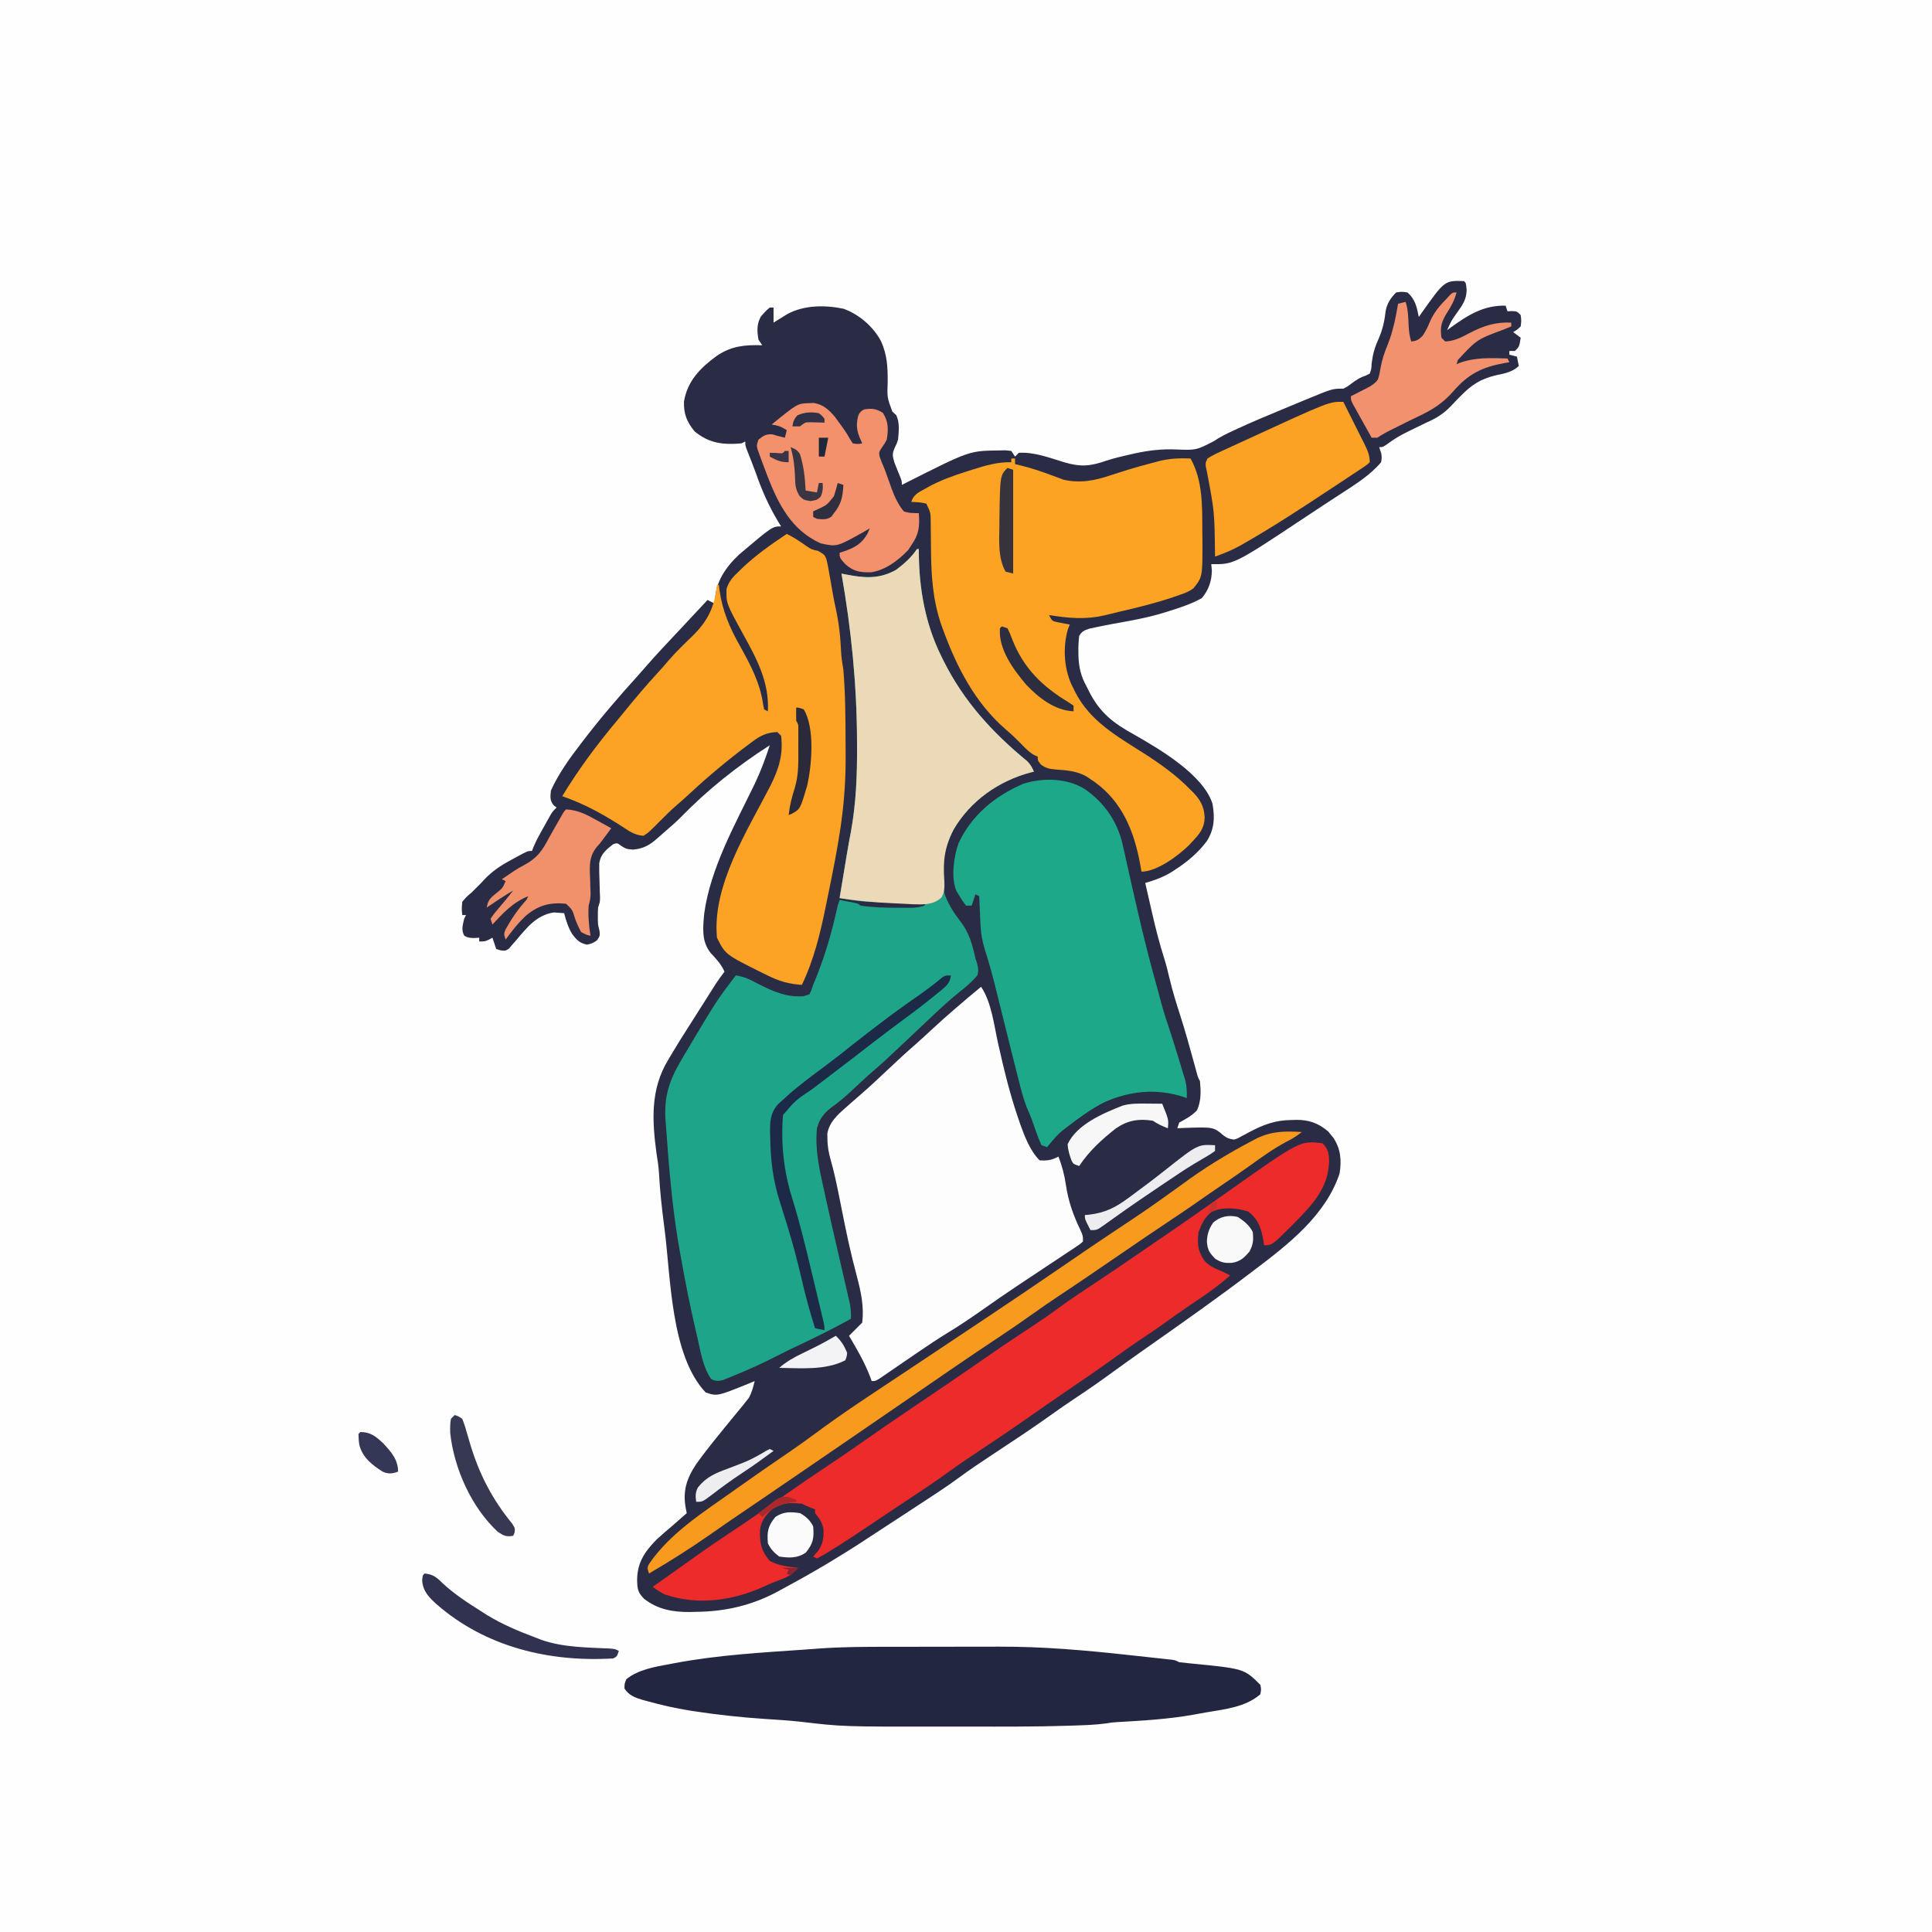
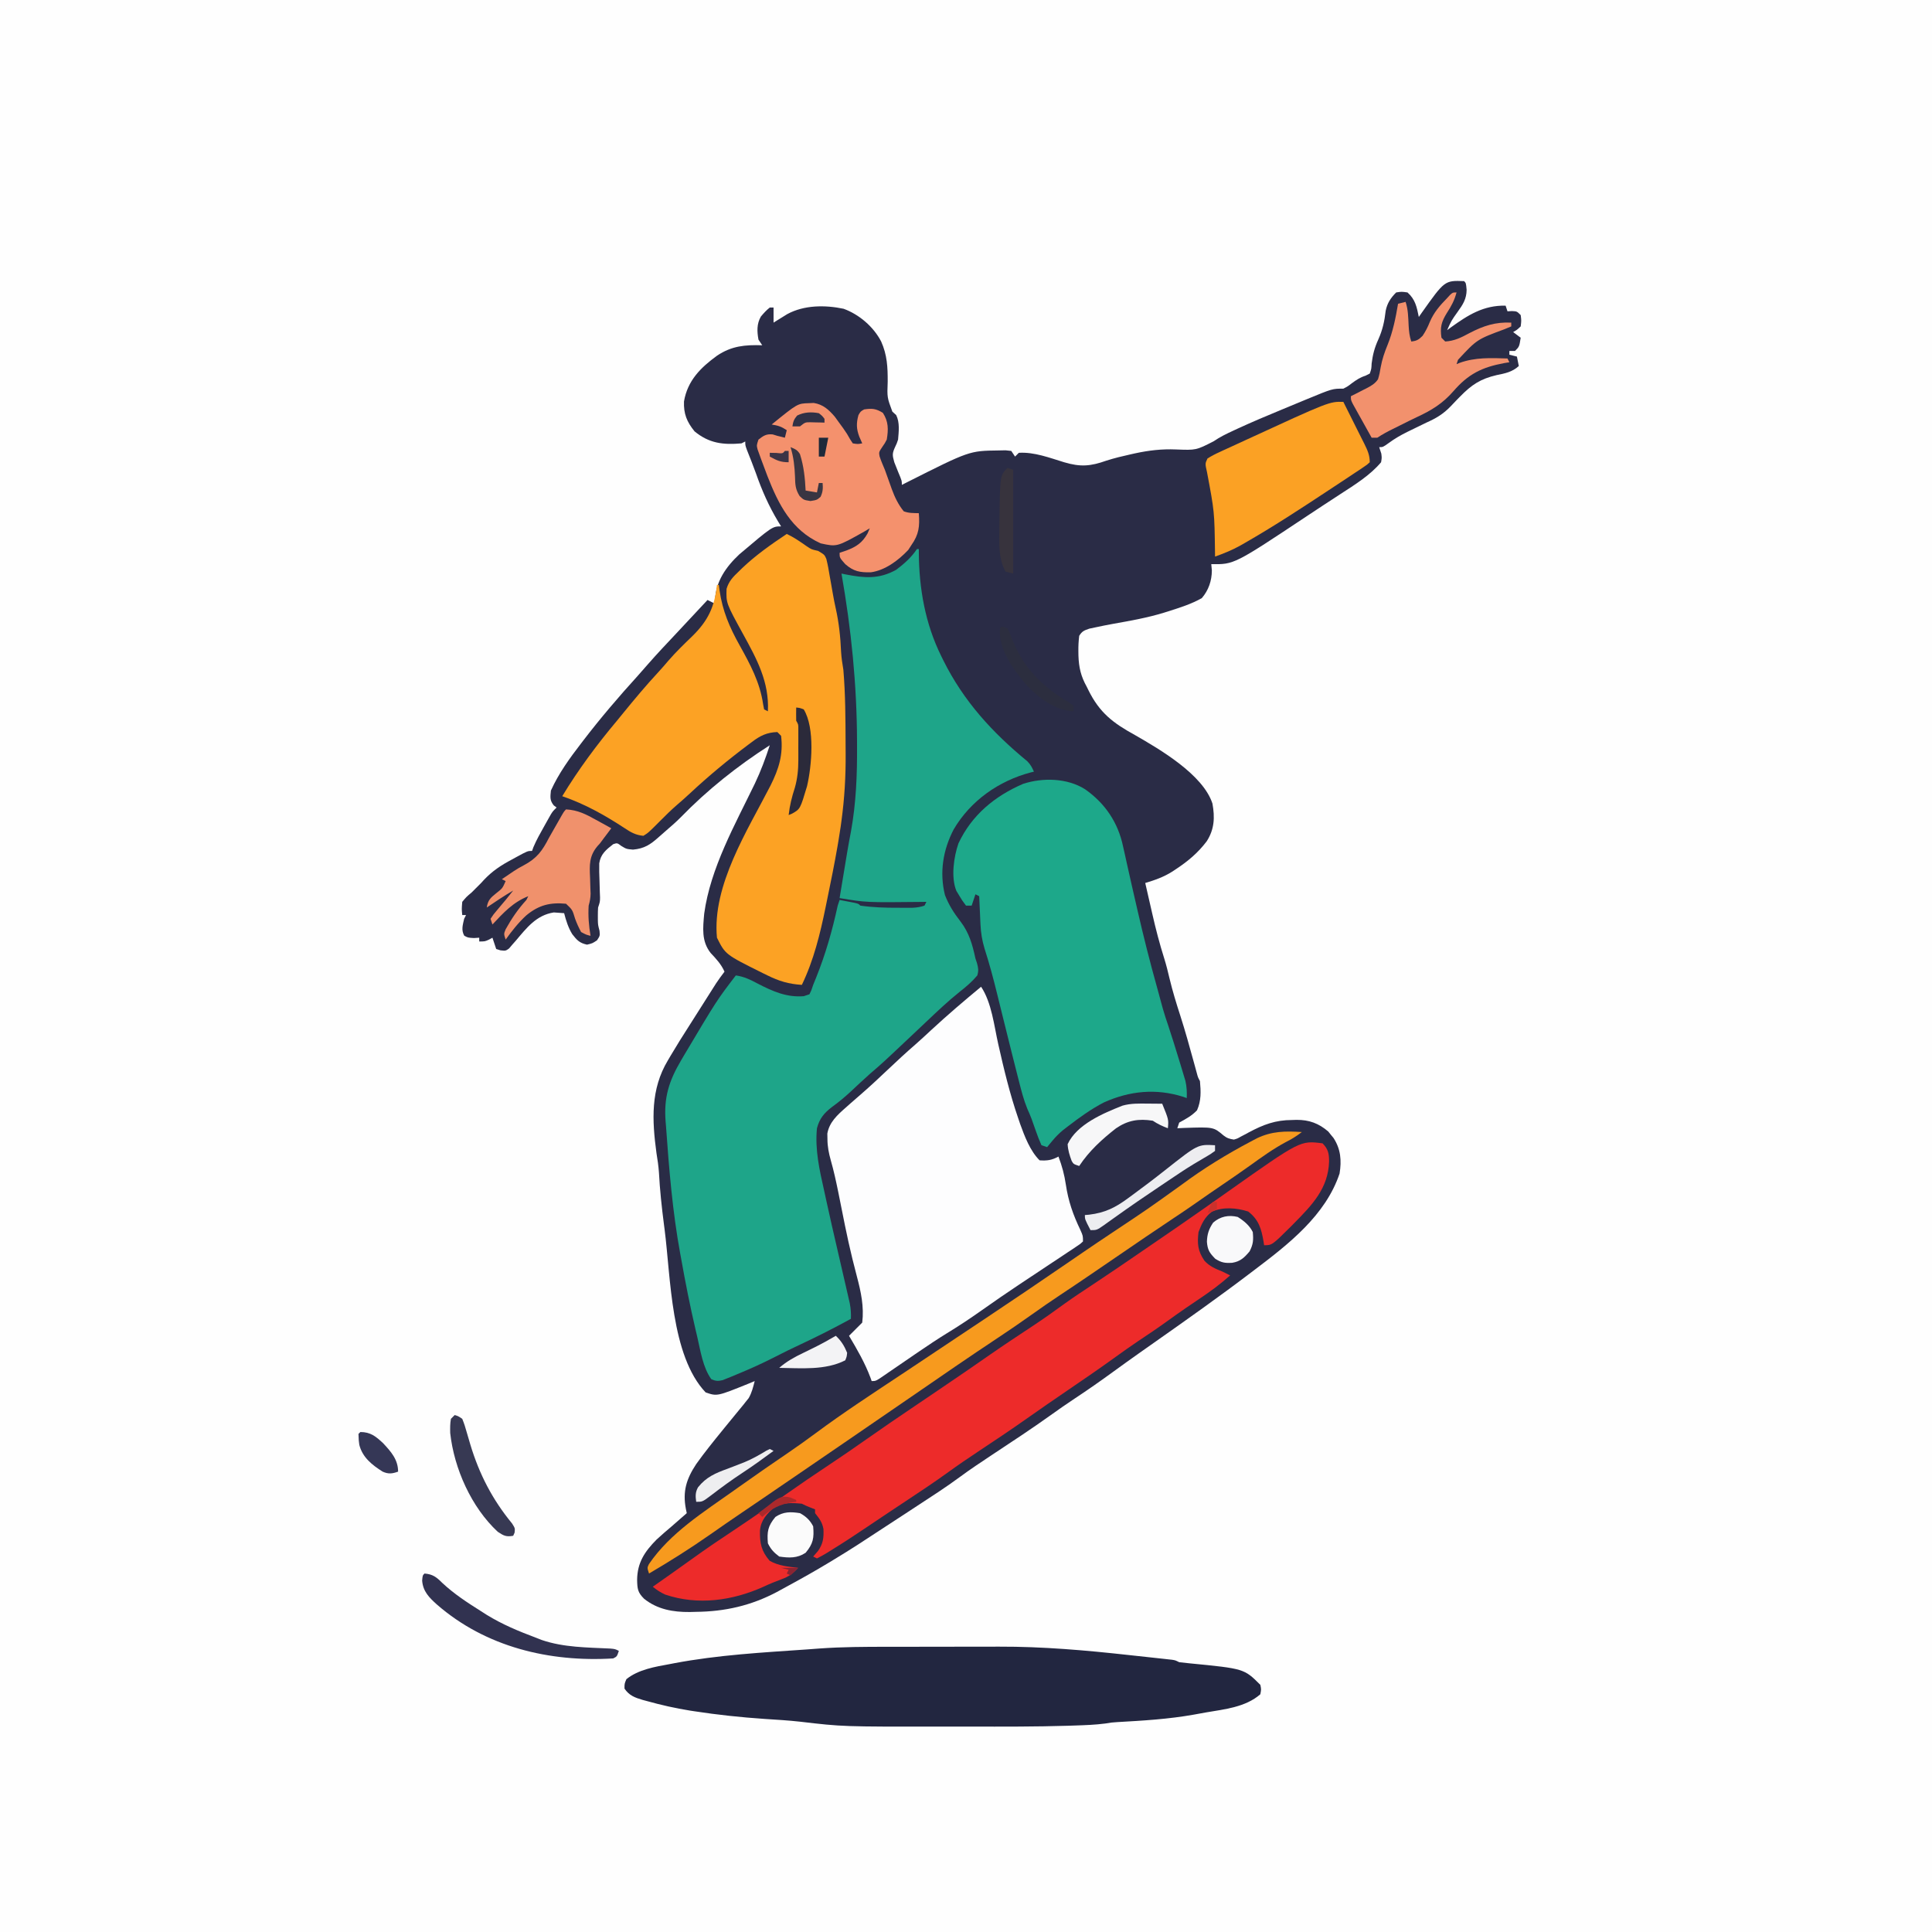
<svg xmlns="http://www.w3.org/2000/svg" version="1.1" width="1024" height="1024">
  <rect width="100%" height="100%" fill="#808080" stroke="none" />
  <path d="M0 0 C337.92 0 675.84 0 1024 0 C1024 337.92 1024 675.84 1024 1024 C686.08 1024 348.16 1024 0 1024 C0 686.08 0 348.16 0 0 Z " fill="#FEFEFE" transform="translate(0,0)" />
  <path d="M0 0 C1 1 1 1 1.34 4.605 C1.278 9.501 -0.633 12.436 -3.438 16.312 C-6.702 20.893 -6.702 20.893 -9 26 C-8.091 25.329 -8.091 25.329 -7.164 24.645 C2.168 17.911 10.296 12.775 22 13 C22.33 13.99 22.66 14.98 23 16 C23.784 15.959 24.567 15.917 25.375 15.875 C28 16 28 16 30 18 C30.375 20.937 30.375 20.937 30 24 C28 25.875 28 25.875 26 27 C27.32 27.99 28.64 28.98 30 30 C29.25 34.75 29.25 34.75 27 37 C26.01 37 25.02 37 24 37 C24 37.66 24 38.32 24 39 C25.32 39.33 26.64 39.66 28 40 C28.33 41.65 28.66 43.3 29 45 C25.498 48.204 21.758 48.888 17.25 49.812 C8.705 51.804 4.05 54.883 -2.082 61.137 C-2.644 61.708 -3.207 62.279 -3.786 62.867 C-4.899 64.008 -5.999 65.162 -7.083 66.33 C-10.987 70.416 -14.862 72.722 -20 75 C-21.348 75.65 -22.693 76.305 -24.035 76.965 C-26.051 77.952 -28.066 78.939 -30.088 79.912 C-33.57 81.628 -36.739 83.453 -39.871 85.754 C-43 88 -43 88 -45 88 C-44.629 89.134 -44.257 90.269 -43.875 91.438 C-43.599 93.665 -43.599 93.665 -44 96 C-49.801 102.903 -57.872 107.889 -65.375 112.75 C-66.424 113.438 -67.474 114.127 -68.555 114.836 C-70.692 116.236 -72.831 117.632 -74.973 119.025 C-77.691 120.798 -80.395 122.591 -83.094 124.395 C-121.905 150.195 -121.905 150.195 -134 150 C-133.897 151.114 -133.794 152.227 -133.688 153.375 C-133.726 158.832 -135.437 163.852 -139 168 C-144.511 171.146 -150.72 173.093 -156.75 175 C-157.557 175.256 -158.364 175.511 -159.196 175.775 C-167.878 178.421 -176.717 179.997 -185.643 181.575 C-188.985 182.178 -192.304 182.847 -195.625 183.562 C-196.607 183.77 -197.59 183.978 -198.602 184.191 C-201.358 185.121 -202.457 185.521 -204 188 C-204.33 190.787 -204.477 193.279 -204.438 196.062 C-204.427 196.833 -204.417 197.604 -204.406 198.398 C-204.205 204.724 -203.114 209.444 -200 215 C-199.709 215.591 -199.419 216.183 -199.119 216.792 C-193.197 228.783 -186.032 234.238 -174.5 240.563 C-161.284 248.157 -138.431 261.455 -133.379 276.898 C-132.052 284.259 -132.319 290.506 -136.41 296.887 C-141.073 303.085 -146.499 307.572 -152.938 311.812 C-153.498 312.186 -154.059 312.559 -154.636 312.943 C-159.175 315.811 -163.866 317.481 -169 319 C-168.083 323.036 -167.159 327.07 -166.229 331.103 C-165.915 332.469 -165.603 333.835 -165.292 335.202 C-163.452 343.301 -161.389 351.265 -158.875 359.188 C-157.8 362.644 -156.946 366.1 -156.125 369.625 C-154.523 376.276 -152.544 382.757 -150.433 389.262 C-147.814 397.41 -145.535 405.647 -143.272 413.9 C-142.99 414.924 -142.708 415.949 -142.418 417.004 C-142.168 417.92 -141.918 418.836 -141.661 419.78 C-141.066 422.012 -141.066 422.012 -140 424 C-139.497 429.506 -139.287 434.402 -141.562 439.5 C-144.484 442.496 -147.338 443.996 -151 446 C-151.33 446.99 -151.66 447.98 -152 449 C-150.793 448.942 -149.587 448.884 -148.344 448.824 C-132.821 448.304 -132.821 448.304 -127.508 452.809 C-125.648 454.278 -124.34 454.642 -122 455 C-120.121 454.455 -120.121 454.455 -118.32 453.418 C-117.638 453.063 -116.956 452.708 -116.254 452.342 C-115.551 451.961 -114.849 451.58 -114.125 451.188 C-106.332 447.045 -100.03 444.64 -91.125 444.625 C-90.361 444.601 -89.596 444.576 -88.809 444.551 C-82.142 444.517 -77.045 446.372 -71.977 450.746 C-71.531 451.304 -71.085 451.862 -70.625 452.438 C-70.164 452.993 -69.702 453.549 -69.227 454.121 C-65.344 460.068 -64.889 466.104 -66 473 C-73.421 495.178 -93.016 510.404 -111 524 C-111.621 524.473 -112.242 524.945 -112.882 525.432 C-129.659 538.192 -146.864 550.359 -164.104 562.479 C-166.216 563.965 -168.327 565.451 -170.438 566.938 C-171.135 567.429 -171.832 567.92 -172.551 568.426 C-177.004 571.569 -181.426 574.753 -185.834 577.959 C-192.608 582.885 -199.43 587.687 -206.427 592.289 C-210.814 595.182 -215.103 598.19 -219.375 601.25 C-229.459 608.456 -239.823 615.251 -250.162 622.083 C-255.997 625.946 -261.809 629.804 -267.438 633.965 C-274.793 639.387 -282.477 644.316 -290.125 649.312 C-291.617 650.291 -293.11 651.269 -294.602 652.248 C-323.822 671.402 -323.822 671.402 -333.938 677.562 C-334.669 678.008 -335.4 678.454 -336.153 678.913 C-343.665 683.456 -351.301 687.764 -359.025 691.934 C-360.767 692.874 -362.501 693.827 -364.234 694.781 C-377.881 702.01 -391.807 705.176 -407.188 705.312 C-408.261 705.342 -409.334 705.371 -410.439 705.4 C-419.252 705.47 -427.583 704.027 -434.625 698.375 C-438.041 694.959 -438.199 693.11 -438.312 688.375 C-438.214 679.198 -434.314 673.387 -428 667 C-425.398 664.587 -422.709 662.291 -420 660 C-418.498 658.69 -416.998 657.378 -415.5 656.062 C-414.333 655.042 -413.167 654.021 -412 653 C-412.156 652.259 -412.312 651.518 -412.473 650.754 C-414.253 641.458 -412.211 634.895 -407 627 C-402.579 620.811 -397.802 614.895 -393 609 C-392.53 608.422 -392.061 607.845 -391.577 607.25 C-389.691 604.935 -387.797 602.628 -385.902 600.32 C-385.275 599.555 -384.647 598.789 -384 598 C-383.403 597.276 -382.806 596.551 -382.191 595.805 C-381.654 595.127 -381.116 594.449 -380.562 593.75 C-380.11 593.188 -379.658 592.626 -379.191 592.047 C-377.525 589.184 -376.821 586.193 -376 583 C-377.558 583.65 -377.558 583.65 -379.148 584.312 C-395.935 591.104 -395.935 591.104 -402 589 C-420.501 569.507 -420.461 528.035 -423.75 502.625 C-423.857 501.806 -423.964 500.987 -424.074 500.143 C-425.276 490.865 -426.265 481.644 -426.757 472.298 C-427.01 468.863 -427.502 465.523 -428.062 462.125 C-430.406 444.715 -431.247 428.387 -422 413 C-421.544 412.223 -421.088 411.446 -420.618 410.646 C-417.459 405.301 -414.167 400.051 -410.813 394.828 C-408.913 391.864 -407.031 388.888 -405.152 385.91 C-402.739 382.092 -400.325 378.274 -397.898 374.465 C-397.41 373.698 -396.922 372.931 -396.419 372.14 C-395.02 370.03 -393.54 368.009 -392 366 C-393.782 361.998 -396.373 359.264 -399.344 356.098 C-404.288 349.836 -403.422 342.789 -402.758 335.25 C-399.469 311.087 -386.397 288.021 -375.911 266.308 C-372.764 259.701 -370.259 252.959 -368 246 C-385.023 256.881 -401.16 269.726 -415.242 284.234 C-417.732 286.736 -420.375 289.036 -423.055 291.332 C-424.345 292.438 -425.621 293.561 -426.883 294.699 C-431.286 298.635 -434.464 300.774 -440.5 301.312 C-444 301 -444 301 -446.688 299.375 C-448.855 297.73 -448.855 297.73 -451 298.438 C-454.797 301.404 -457.658 303.712 -458.389 308.597 C-458.456 311.641 -458.387 314.646 -458.25 317.688 C-458.189 319.754 -458.131 321.82 -458.078 323.887 C-458.023 325.251 -458.023 325.251 -457.966 326.643 C-458 329 -458 329 -459 332 C-459.093 333.435 -459.13 334.874 -459.125 336.312 C-459.121 337.504 -459.121 337.504 -459.117 338.719 C-459.055 341.194 -459.055 341.194 -458.25 344.312 C-458 347 -458 347 -459.562 349.375 C-462 351 -462 351 -464.875 351.688 C-468.859 350.811 -470.214 349.31 -472.676 346.156 C-474.824 342.658 -475.978 338.955 -477 335 C-478.155 334.918 -479.31 334.835 -480.5 334.75 C-481.15 334.704 -481.799 334.657 -482.469 334.609 C-491.744 336.041 -496.881 342.813 -502.619 349.596 C-503.244 350.303 -503.868 351.01 -504.512 351.738 C-505.063 352.388 -505.614 353.038 -506.182 353.708 C-508 355 -508 355 -510.718 354.704 C-511.471 354.472 -512.224 354.239 -513 354 C-513.66 352.02 -514.32 350.04 -515 348 C-515.598 348.33 -516.196 348.66 -516.812 349 C-519 350 -519 350 -522 350 C-522 349.34 -522 348.68 -522 348 C-523.392 348.093 -523.392 348.093 -524.812 348.188 C-528 348 -528 348 -529.938 346.938 C-531.632 343.847 -530.728 341.337 -530 338 C-529.67 337.34 -529.34 336.68 -529 336 C-529.66 336 -530.32 336 -531 336 C-531.312 332.812 -531.312 332.812 -531 329 C-528.812 326.375 -528.812 326.375 -526 324 C-525.216 323.216 -524.433 322.433 -523.625 321.625 C-522.759 320.759 -521.893 319.892 -521 319 C-520.518 318.473 -520.036 317.946 -519.54 317.404 C-515.091 312.664 -510.409 309.589 -504.688 306.562 C-503.472 305.894 -503.472 305.894 -502.232 305.213 C-496.305 302 -496.305 302 -494 302 C-493.763 301.344 -493.526 300.688 -493.281 300.012 C-491.623 296.114 -489.586 292.494 -487.5 288.812 C-487.097 288.089 -486.693 287.365 -486.277 286.619 C-485.887 285.926 -485.496 285.233 -485.094 284.52 C-484.74 283.892 -484.386 283.264 -484.021 282.616 C-483 281 -483 281 -481 279 C-481.495 278.629 -481.99 278.257 -482.5 277.875 C-484.683 275.147 -484.326 273.445 -484 270 C-479.945 260.995 -474.007 252.79 -468 245 C-467.594 244.469 -467.188 243.939 -466.77 243.392 C-457.694 231.55 -448.02 220.252 -437.992 209.207 C-436.238 207.264 -434.52 205.296 -432.812 203.312 C-427.674 197.417 -422.273 191.757 -416.924 186.054 C-413.652 182.562 -410.389 179.062 -407.125 175.562 C-405.94 174.293 -404.755 173.023 -403.57 171.754 C-402.722 170.845 -401.874 169.936 -401 169 C-399.68 169.66 -398.36 170.32 -397 171 C-397.009 170.406 -397.018 169.811 -397.027 169.199 C-396.671 159.238 -391.291 151.521 -384.156 144.824 C-366.634 130 -366.634 130 -362 130 C-362.508 129.175 -363.016 128.35 -363.539 127.5 C-368.493 119.261 -372.136 111.014 -375.303 101.952 C-376.802 97.753 -378.481 93.623 -380.117 89.477 C-381 87 -381 87 -381 85 C-381.99 85.495 -381.99 85.495 -383 86 C-392.794 86.857 -400.21 85.957 -407.875 79.625 C-411.994 74.537 -413.705 70.313 -413.469 63.781 C-411.603 52.71 -404.595 45.775 -395.891 39.473 C-388.192 34.325 -381.076 33.705 -372 34 C-372.66 33.01 -373.32 32.02 -374 31 C-374.782 26.698 -374.949 22.647 -372.727 18.789 C-371.236 17.008 -369.829 15.431 -368 14 C-367.34 14 -366.68 14 -366 14 C-366 16.667 -366 19.333 -366 22 C-365.348 21.59 -364.695 21.18 -364.023 20.758 C-363.149 20.219 -362.275 19.68 -361.375 19.125 C-360.516 18.591 -359.658 18.058 -358.773 17.508 C-349.822 12.641 -338.744 12.589 -328.883 14.652 C-320.628 17.648 -313.022 24.176 -308.972 31.982 C-305.778 39.143 -305.474 45.546 -305.5 53.312 C-305.826 61.625 -305.826 61.625 -303.031 69.168 C-302.026 70.075 -302.026 70.075 -301 71 C-299.04 74.92 -299.639 79.718 -300 84 C-300.707 86.105 -300.707 86.105 -301.562 87.875 C-303.214 91.466 -303.01 92.307 -302 96 C-301.349 97.743 -300.661 99.473 -299.938 101.188 C-298 105.786 -298 105.786 -298 108 C-296.996 107.492 -295.992 106.984 -294.957 106.461 C-262.199 89.947 -262.199 89.947 -246.75 89.75 C-244.917 89.711 -244.917 89.711 -243.047 89.672 C-242.041 89.78 -241.036 89.888 -240 90 C-239.34 90.99 -238.68 91.98 -238 93 C-237.34 92.34 -236.68 91.68 -236 91 C-227.85 90.495 -219.671 93.661 -212 96 C-203.296 98.582 -198.046 98.149 -189.59 95.152 C-185.351 93.792 -181.094 92.772 -176.75 91.812 C-176.006 91.646 -175.262 91.479 -174.495 91.308 C-167.117 89.711 -160.23 88.901 -152.695 89.219 C-142.032 89.639 -142.032 89.639 -132.742 84.893 C-129.448 82.619 -125.982 80.939 -122.359 79.27 C-121.247 78.752 -121.247 78.752 -120.112 78.224 C-112.414 74.675 -104.611 71.386 -96.776 68.153 C-94.406 67.174 -92.038 66.19 -89.67 65.205 C-88.133 64.567 -86.596 63.93 -85.059 63.293 C-84.366 63.005 -83.673 62.718 -82.959 62.422 C-69.76 56.98 -69.76 56.98 -64 57 C-61.664 55.795 -61.664 55.795 -59.5 54.125 C-57.045 52.336 -55.193 51.061 -52.281 50.141 C-51.528 49.764 -50.776 49.388 -50 49 C-49.136 46.544 -49.136 46.544 -49 43.625 C-48.423 38.977 -47.436 35.266 -45.5 31 C-43.21 25.905 -42.173 21.229 -41.555 15.691 C-40.72 11.642 -38.899 8.899 -36 6 C-33.125 5.562 -33.125 5.562 -30 6 C-25.848 9.691 -25.066 13.757 -24 19 C-23.256 17.931 -23.256 17.931 -22.496 16.84 C-10.287 -0.374 -10.287 -0.374 0 0 Z " fill="#2A2C46" transform="translate(776,149)" />
  <path d="M0 0 C0.33 0 0.66 0 1 0 C0.999 0.546 0.998 1.092 0.997 1.655 C1.088 20.859 4.368 39.667 13 57 C13.318 57.646 13.637 58.293 13.965 58.958 C24.739 80.65 39.919 97.211 58.512 112.5 C60.187 114.188 61.052 115.832 62 118 C61.429 118.135 60.858 118.271 60.27 118.41 C43.303 122.915 28.395 133.411 19.465 148.613 C13.812 159.475 11.869 171.406 14.84 183.387 C16.893 188.675 19.59 192.909 23.062 197.375 C27.717 203.452 29.384 209.607 31 217 C31.418 218.257 31.418 218.257 31.844 219.539 C32.53 222.095 32.734 223.444 32 226 C29.215 229.32 26.077 231.989 22.676 234.659 C16.471 239.623 10.699 245.099 4.938 250.562 C3.448 251.969 1.959 253.375 0.469 254.781 C-0.275 255.484 -1.019 256.186 -1.785 256.91 C-18.187 272.386 -18.187 272.386 -24.918 278.164 C-26.656 279.697 -28.358 281.254 -30.051 282.836 C-30.603 283.352 -31.155 283.868 -31.724 284.399 C-32.861 285.462 -33.998 286.525 -35.133 287.589 C-38.311 290.538 -41.538 293.214 -45.062 295.75 C-49.281 298.999 -51.606 301.827 -53 307 C-54.107 318.4 -51.672 329.022 -49.188 340.062 C-48.826 341.719 -48.466 343.376 -48.107 345.033 C-46.148 354.04 -44.09 363.023 -42 372 C-40.921 376.649 -39.847 381.299 -38.783 385.951 C-38.466 387.332 -38.147 388.712 -37.826 390.092 C-37.354 392.123 -36.889 394.155 -36.426 396.188 C-36.152 397.377 -35.877 398.567 -35.595 399.793 C-35.069 402.63 -34.877 405.127 -35 408 C-43.83 412.844 -52.754 417.381 -61.88 421.64 C-66.301 423.707 -70.676 425.835 -75.013 428.073 C-81.796 431.562 -88.691 434.671 -95.75 437.562 C-96.608 437.922 -97.467 438.281 -98.351 438.651 C-99.158 438.973 -99.965 439.296 -100.797 439.629 C-101.87 440.063 -101.87 440.063 -102.964 440.506 C-105.424 441.103 -106.682 441.017 -109 440 C-113.484 433.756 -114.733 424.89 -116.438 417.562 C-116.738 416.294 -117.038 415.026 -117.347 413.719 C-120.276 401.218 -122.746 388.639 -125 376 C-125.144 375.222 -125.288 374.445 -125.436 373.644 C-129.528 351.414 -131.412 328.532 -133 306 C-133.067 305.204 -133.135 304.407 -133.204 303.586 C-134.227 290.736 -131.49 282.014 -125 271 C-124.41 269.998 -123.82 268.996 -123.212 267.964 C-106.063 239.142 -106.063 239.142 -96 226 C-91.577 226.614 -88.239 228.291 -84.312 230.375 C-76.431 234.436 -69.037 237.738 -60 237 C-59.01 236.67 -58.02 236.34 -57 236 C-55.921 233.846 -55.921 233.846 -55 231 C-54.477 229.698 -53.948 228.399 -53.414 227.102 C-48.395 214.614 -44.852 202.161 -42 189 C-41.67 188.01 -41.34 187.02 -41 186 C-39.353 186.308 -37.708 186.621 -36.062 186.938 C-35.146 187.112 -34.229 187.286 -33.285 187.465 C-31 188 -31 188 -30 189 C-23.374 189.946 -16.873 190.153 -10.188 190.125 C-9.26 190.129 -8.333 190.133 -7.377 190.137 C-6.483 190.135 -5.589 190.134 -4.668 190.133 C-3.866 190.132 -3.065 190.131 -2.239 190.129 C-0.005 190 1.886 189.736 4 189 C4.33 188.34 4.66 187.68 5 187 C4.175 187.01 3.35 187.021 2.5 187.032 C-26.865 187.355 -26.865 187.355 -41 185 C-40.326 180.929 -39.65 176.858 -38.974 172.787 C-38.744 171.407 -38.516 170.027 -38.287 168.647 C-37.955 166.644 -37.622 164.64 -37.289 162.637 C-37.179 161.972 -37.069 161.307 -36.955 160.622 C-36.342 156.951 -35.675 153.297 -34.961 149.645 C-32.252 134.653 -31.664 119.824 -31.75 104.625 C-31.753 103.666 -31.756 102.706 -31.758 101.718 C-31.859 71.78 -34.812 42.474 -40 13 C-39.299 13.144 -38.597 13.289 -37.875 13.438 C-27.918 15.386 -20.175 16.104 -11 11 C-6.723 7.765 -2.982 4.473 0 0 Z " fill="#1EA589" transform="translate(486,291)" />
-   <path d="M0 0 C0.66 0 1.32 0 2 0 C2 0.99 2 1.98 2 3 C3.134 3.268 4.269 3.536 5.438 3.812 C11.029 5.213 16.464 7.038 21.852 9.082 C22.849 9.447 23.847 9.812 24.875 10.188 C25.78 10.532 26.685 10.876 27.617 11.23 C36.618 13.278 44.346 11.724 52.938 8.812 C54.949 8.168 56.962 7.528 58.977 6.891 C59.98 6.572 60.983 6.253 62.017 5.924 C66.584 4.51 71.183 3.253 75.812 2.062 C76.593 1.851 77.373 1.64 78.177 1.423 C83.845 -0.008 89.169 -0.227 95 0 C101.619 11.733 101.198 25.654 101.25 38.75 C101.281 40.672 101.281 40.672 101.312 42.633 C101.394 62.726 101.394 62.726 96.594 68.771 C93.965 70.798 90.918 71.747 87.812 72.812 C87.078 73.067 86.343 73.322 85.586 73.585 C76.136 76.759 66.466 79.111 56.76 81.357 C54.348 81.919 51.946 82.512 49.543 83.113 C39.348 85.506 30.21 84.643 20 83 C21.642 86.125 21.642 86.125 24.164 86.73 C25.382 86.957 25.382 86.957 26.625 87.188 C27.851 87.425 27.851 87.425 29.102 87.668 C29.728 87.778 30.355 87.887 31 88 C30.517 89.232 30.517 89.232 30.023 90.488 C27.062 100.651 27.983 112.717 33 122 C33.286 122.586 33.573 123.172 33.868 123.776 C41.73 139.297 56.232 147.332 70.412 156.363 C79.061 161.905 87.432 167.876 94.625 175.25 C95.126 175.74 95.628 176.23 96.145 176.734 C100.194 180.817 102.247 184.553 102.5 190.312 C102.341 195.945 99.778 199.033 96 203 C95.393 203.659 94.786 204.317 94.16 204.996 C88.6 210.471 77.199 219 69 219 C68.792 217.791 68.585 216.582 68.371 215.336 C65.181 197.945 59.062 182.217 44.227 171.5 C43.492 171.005 42.757 170.51 42 170 C41.41 169.587 40.819 169.175 40.211 168.75 C35.075 165.673 29.503 165.252 23.635 164.858 C20.207 164.569 18.259 164.202 15.516 162.062 C14 160 14 160 14 158 C13.428 157.756 12.855 157.513 12.266 157.262 C9.596 155.775 7.862 154.019 5.75 151.812 C2.908 148.896 0.052 146.123 -3.062 143.5 C-19.292 129.415 -29.086 110.224 -36.312 90.312 C-36.658 89.371 -36.658 89.371 -37.011 88.411 C-41.739 74.743 -42.463 61.682 -42.562 47.375 C-42.586 44.657 -42.614 41.939 -42.654 39.221 C-42.678 37.545 -42.693 35.869 -42.698 34.193 C-42.714 28.768 -42.714 28.768 -45 24 C-47.678 23.161 -50.174 23.182 -53 23 C-51.676 19.029 -49.289 18.06 -45.812 16.125 C-45.186 15.773 -44.56 15.421 -43.914 15.058 C-37.541 11.581 -30.918 9.179 -24 7 C-22.802 6.618 -21.605 6.237 -20.371 5.844 C-13.298 3.631 -7.449 1.857 0 2 C0 1.34 0 0.68 0 0 Z " fill="#FCA323" transform="translate(536,243)" />
  <path d="M0 0 C3.784 1.785 7.072 4.067 10.488 6.465 C13.06 8.197 13.06 8.197 16.621 8.988 C20 11 20 11 20.98 13.244 C21.727 16.235 22.268 19.205 22.75 22.25 C22.946 23.337 23.143 24.423 23.345 25.543 C23.736 27.711 24.116 29.881 24.484 32.053 C24.914 34.506 25.393 36.929 25.938 39.359 C27.663 47.092 28.455 54.55 28.789 62.441 C28.983 65.708 29.46 68.777 30 72 C31.097 84.957 31.126 97.983 31.176 110.979 C31.184 112.757 31.194 114.536 31.208 116.315 C31.295 128.361 30.622 140.063 29 152 C28.865 153.004 28.729 154.009 28.59 155.044 C28.218 157.619 27.809 160.184 27.375 162.75 C27.132 164.19 27.132 164.19 26.885 165.658 C25.29 174.804 23.463 183.903 21.581 192.994 C21.241 194.636 20.904 196.28 20.568 197.923 C17.677 212.041 14.29 225.955 8 239 C1.046 238.563 -4.099 237.028 -10.312 233.938 C-11.548 233.336 -11.548 233.336 -12.809 232.722 C-32.547 222.906 -32.547 222.906 -37 214 C-39.63 186.274 -20.801 157.155 -8.562 133.25 C-4.204 124.508 -1.806 116.937 -3 107 C-3.66 106.34 -4.32 105.68 -5 105 C-10.559 105.189 -14.123 106.95 -18.438 110.25 C-19.031 110.69 -19.624 111.129 -20.236 111.582 C-31.085 119.707 -41.49 128.328 -51.395 137.578 C-53.62 139.647 -55.88 141.649 -58.188 143.625 C-61.155 146.191 -63.929 148.897 -66.688 151.688 C-73.37 158.393 -73.37 158.393 -76 160 C-80.03 159.615 -82.619 158.182 -85.938 155.938 C-96.613 148.959 -106.922 143.173 -119 139 C-110.455 124.893 -100.6 111.621 -90 99 C-88.894 97.649 -87.79 96.296 -86.688 94.941 C-80.676 87.568 -74.612 80.308 -68.145 73.328 C-66.293 71.319 -64.515 69.272 -62.75 67.188 C-58.786 62.598 -54.421 58.396 -50.062 54.186 C-41.747 46.039 -38.221 38.601 -37 27 C-36.67 27 -36.34 27 -36 27 C-35.876 27.969 -35.752 28.939 -35.625 29.938 C-34.027 40.845 -30.345 49.432 -25 59 C-19.394 69.064 -14.186 78.701 -12.527 90.309 C-12.266 91.641 -12.266 91.641 -12 93 C-11.34 93.33 -10.68 93.66 -10 94 C-9.221 78.418 -15.917 66.236 -23.195 52.996 C-32.145 36.678 -32.145 36.678 -31.91 29.109 C-30.711 25.012 -28.387 22.68 -25.375 19.812 C-24.805 19.256 -24.236 18.699 -23.649 18.126 C-16.418 11.238 -8.293 5.529 0 0 Z " fill="#FCA224" transform="translate(417,283)" />
  <path d="M0 0 C5.612 8.418 6.879 20.599 9.094 30.425 C12.093 43.714 15.241 56.859 19.688 69.75 C20.031 70.758 20.375 71.767 20.729 72.806 C23.086 79.347 25.991 86.991 31 92 C35.038 92.269 37.481 91.931 41 90 C42.895 94.964 44.15 99.637 44.929 104.904 C46.224 113.615 48.763 120.88 52.574 128.805 C54 132 54 132 54 135 C52.637 136.28 52.637 136.28 50.688 137.574 C49.954 138.068 49.221 138.563 48.465 139.072 C47.245 139.872 47.245 139.872 46 140.688 C45.155 141.253 44.31 141.819 43.439 142.403 C40.633 144.279 37.817 146.14 35 148 C32.03 149.972 29.062 151.946 26.094 153.921 C24.062 155.272 22.03 156.623 19.996 157.972 C13.426 162.342 6.941 166.817 0.5 171.375 C-5.594 175.682 -11.741 179.788 -18.12 183.659 C-23.114 186.731 -27.971 189.986 -32.816 193.285 C-33.515 193.761 -34.214 194.236 -34.933 194.726 C-38.499 197.157 -42.059 199.595 -45.615 202.041 C-46.938 202.947 -48.262 203.852 -49.586 204.758 C-50.203 205.185 -50.82 205.613 -51.456 206.054 C-55.774 209 -55.774 209 -58 209 C-58.294 208.161 -58.294 208.161 -58.594 207.305 C-61.556 199.363 -65.688 192.263 -70 185 C-67.667 182.667 -65.333 180.333 -63 178 C-61.964 169.598 -63.672 161.702 -65.812 153.625 C-66.342 151.555 -66.869 149.485 -67.395 147.414 C-67.661 146.369 -67.927 145.325 -68.202 144.248 C-71.1 132.455 -73.351 120.494 -75.75 108.592 C-76.893 103.004 -78.098 97.487 -79.66 92 C-80.735 88.175 -81.432 84.687 -81.438 80.688 C-81.457 79.743 -81.476 78.798 -81.496 77.824 C-80.434 71.778 -76.192 67.978 -71.75 64.062 C-70.858 63.27 -69.966 62.477 -69.047 61.66 C-67.422 60.236 -65.791 58.819 -64.156 57.406 C-59.149 53.06 -54.304 48.568 -49.5 44 C-44.712 39.448 -39.88 34.981 -34.889 30.652 C-32.039 28.159 -29.27 25.581 -26.5 23 C-17.905 15.036 -9.022 7.473 0 0 Z " fill="#FDFDFE" transform="translate(520,523)" />
  <path d="M0 0 C10.67 7.416 17.604 17.695 20.25 30.371 C20.664 32.214 21.078 34.056 21.492 35.898 C21.724 36.954 21.956 38.01 22.194 39.097 C23.877 46.719 25.628 54.326 27.375 61.934 C27.569 62.779 27.762 63.624 27.962 64.495 C31.083 78.102 34.477 91.602 38.247 105.046 C39.294 108.8 40.307 112.563 41.319 116.326 C42.154 119.295 43.126 122.203 44.121 125.121 C46.188 131.295 48.093 137.521 50 143.746 C50.203 144.405 50.407 145.063 50.616 145.742 C51.191 147.615 51.752 149.493 52.312 151.371 C52.639 152.456 52.965 153.542 53.301 154.66 C54.011 157.794 54.13 160.545 54 163.746 C53.392 163.53 52.783 163.313 52.156 163.09 C37.799 158.529 23.749 159.902 10.07 166.066 C3.244 169.605 -2.917 174.065 -9 178.746 C-9.862 179.409 -10.725 180.071 -11.613 180.754 C-13.769 182.553 -15.528 184.338 -17.312 186.496 C-17.824 187.11 -18.336 187.723 -18.863 188.355 C-19.238 188.814 -19.614 189.273 -20 189.746 C-20.99 189.416 -21.98 189.086 -23 188.746 C-24.139 186.202 -25.101 183.749 -26 181.121 C-26.498 179.712 -26.998 178.303 -27.5 176.895 C-27.747 176.192 -27.995 175.489 -28.25 174.765 C-28.925 172.948 -29.708 171.173 -30.504 169.406 C-32.452 164.64 -33.683 159.796 -34.938 154.809 C-35.177 153.877 -35.416 152.946 -35.662 151.986 C-36.45 148.908 -37.226 145.828 -38 142.746 C-38.311 141.508 -38.622 140.27 -38.942 138.994 C-40.473 132.886 -41.995 126.775 -43.502 120.66 C-44.166 117.967 -44.833 115.274 -45.5 112.581 C-45.835 111.228 -46.168 109.874 -46.5 108.52 C-48.483 100.439 -50.619 92.448 -53.168 84.522 C-54.435 80.293 -55.117 76.289 -55.316 71.883 C-55.358 70.997 -55.4 70.11 -55.443 69.197 C-55.483 68.285 -55.522 67.373 -55.562 66.434 C-55.606 65.502 -55.649 64.571 -55.693 63.611 C-55.799 61.323 -55.901 59.035 -56 56.746 C-56.66 56.416 -57.32 56.086 -58 55.746 C-58.66 57.726 -59.32 59.706 -60 61.746 C-60.99 61.746 -61.98 61.746 -63 61.746 C-65.062 58.996 -65.062 58.996 -67 55.746 C-67.365 55.145 -67.73 54.545 -68.105 53.926 C-71.039 46.778 -69.495 35.943 -67 28.746 C-59.946 13.719 -47.78 3.694 -32.688 -2.816 C-22.231 -6.199 -9.353 -5.864 0 0 Z " fill="#1DA88A" transform="translate(575,418.254)" />
  <path d="M0 0 C2.988 3.074 3.432 5.406 3.438 9.625 C3.024 23.801 -5.534 32.657 -15 42.25 C-15.581 42.841 -16.162 43.431 -16.761 44.04 C-26.797 54 -26.797 54 -31 54 C-31.098 53.348 -31.196 52.695 -31.297 52.023 C-32.444 45.318 -33.822 40.445 -39.438 36.125 C-45.552 34.194 -52.851 33.508 -58.762 36.309 C-62.478 39.117 -64.116 42.642 -65.75 47 C-66.522 53.174 -66.127 57.054 -62.629 62.207 C-59.91 65.199 -56.691 66.518 -53 68 C-51.664 68.661 -50.33 69.326 -49 70 C-54.103 74.539 -59.392 78.454 -65.062 82.25 C-66.753 83.393 -68.444 84.538 -70.133 85.684 C-71.373 86.524 -71.373 86.524 -72.638 87.382 C-75.94 89.644 -79.193 91.97 -82.438 94.312 C-87.522 97.979 -92.698 101.481 -97.93 104.934 C-101.927 107.624 -105.845 110.419 -109.754 113.236 C-118.197 119.321 -126.763 125.22 -135.375 131.062 C-142.584 135.962 -149.752 140.914 -156.875 145.938 C-165.312 151.883 -173.883 157.611 -182.486 163.311 C-187.848 166.872 -193.165 170.471 -198.375 174.25 C-205.714 179.565 -213.256 184.557 -220.814 189.554 C-223.493 191.326 -226.166 193.108 -228.838 194.891 C-230.067 195.711 -231.297 196.531 -232.527 197.349 C-235.605 199.398 -238.676 201.455 -241.738 203.527 C-248.183 207.879 -254.68 212.128 -261.312 216.188 C-261.953 216.587 -262.594 216.986 -263.254 217.397 C-264.799 218.329 -266.396 219.174 -268 220 C-268.66 219.67 -269.32 219.34 -270 219 C-269.175 218.051 -268.35 217.102 -267.5 216.125 C-264.726 212.228 -264.336 209.089 -264.559 204.371 C-265.224 200.799 -266.747 198.817 -269 196 C-269 195.34 -269 194.68 -269 194 C-269.784 193.691 -270.567 193.381 -271.375 193.062 C-274 192 -274 192 -276 191 C-281.256 190.476 -285.645 190.335 -290.438 192.688 C-294.529 196.38 -297.694 199.583 -298.203 205.27 C-298.326 211.928 -297.525 216.068 -293.062 221.25 C-288.356 223.939 -283.328 224.354 -278 225 C-280.713 227.98 -282.903 229.635 -286.688 231 C-289.966 232.224 -293.148 233.506 -296.312 235 C-312.79 242.418 -331.098 245.002 -348.398 239.168 C-350.923 238.035 -352.874 236.758 -355 235 C-353.935 234.25 -352.87 233.5 -351.773 232.727 C-350.307 231.693 -348.841 230.659 -347.375 229.625 C-346.597 229.077 -345.82 228.529 -345.019 227.964 C-341.499 225.481 -337.981 222.995 -334.492 220.469 C-326.847 214.937 -319.047 209.675 -311.179 204.465 C-302.399 198.635 -293.775 192.593 -285.161 186.522 C-277.327 181.005 -269.424 175.606 -261.438 170.312 C-255.164 166.152 -248.964 161.901 -242.812 157.562 C-234.091 151.415 -225.277 145.412 -216.438 139.438 C-215.766 138.984 -215.095 138.53 -214.404 138.063 C-211.756 136.273 -209.109 134.484 -206.461 132.695 C-201.088 129.063 -195.726 125.414 -190.375 121.75 C-189.618 121.232 -188.862 120.714 -188.083 120.181 C-183.98 117.368 -179.893 114.533 -175.812 111.688 C-168.567 106.652 -161.203 101.794 -153.839 96.934 C-148.037 93.089 -142.371 89.108 -136.76 84.989 C-132.036 81.584 -127.172 78.394 -122.312 75.188 C-113.482 69.331 -104.709 63.405 -95.996 57.376 C-93.054 55.348 -90.1 53.336 -87.148 51.323 C-79.755 46.28 -72.392 41.198 -65.062 36.062 C-64.239 35.486 -63.416 34.909 -62.567 34.315 C-58.288 31.314 -54.016 28.305 -49.75 25.285 C-11.774 -1.549 -11.774 -1.549 0 0 Z " fill="#ED2B2A" transform="translate(701,606)" />
  <path d="M0 0 C2.247 -0.003 4.493 -0.007 6.74 -0.01 C11.431 -0.016 16.123 -0.018 20.814 -0.017 C26.748 -0.017 32.682 -0.031 38.615 -0.048 C43.254 -0.059 47.892 -0.061 52.531 -0.061 C54.714 -0.062 56.898 -0.066 59.081 -0.074 C82.232 -0.15 105.111 1.858 128.106 4.4 C131.185 4.74 134.264 5.07 137.344 5.4 C139.315 5.615 141.287 5.831 143.258 6.047 C144.172 6.145 145.086 6.243 146.028 6.344 C147.284 6.484 147.284 6.484 148.564 6.627 C149.299 6.708 150.033 6.788 150.79 6.871 C152.602 7.168 152.602 7.168 154.602 8.168 C156.42 8.38 158.239 8.587 160.061 8.763 C189.02 11.587 189.02 11.587 197.602 20.168 C198.102 22.543 198.102 22.543 197.602 25.168 C189.753 32.01 178.711 33.099 168.799 34.789 C166.65 35.16 164.507 35.555 162.363 35.953 C148.913 38.352 135.385 39.152 121.757 39.918 C118.595 40.128 118.595 40.128 115.463 40.66 C110.134 41.361 104.826 41.542 99.457 41.723 C98.21 41.765 96.962 41.807 95.677 41.85 C78.396 42.386 61.104 42.319 43.817 42.298 C38.893 42.293 33.969 42.296 29.044 42.302 C-23.752 42.354 -23.752 42.354 -46.312 39.699 C-52.576 39 -58.861 38.641 -65.148 38.23 C-77.648 37.387 -90.015 36.07 -102.398 34.168 C-103.145 34.053 -103.892 33.939 -104.661 33.821 C-112.44 32.586 -120.065 30.85 -127.648 28.73 C-128.364 28.537 -129.08 28.344 -129.818 28.145 C-133.938 26.933 -136.95 25.794 -139.398 22.168 C-139.414 19.582 -139.414 19.582 -138.398 17.168 C-132.05 12.04 -123.218 10.587 -115.398 9.168 C-114.251 8.946 -114.251 8.946 -113.081 8.72 C-89.834 4.309 -66.07 3.02 -42.5 1.385 C-40.312 1.232 -38.125 1.069 -35.939 0.9 C-23.96 0.039 -12.006 0.004 0 0 Z " fill="#222640" transform="translate(470.398,872.832)" />
-   <path d="M0 0 C0.33 0 0.66 0 1 0 C0.999 0.546 0.998 1.092 0.997 1.655 C1.088 20.859 4.368 39.667 13 57 C13.318 57.646 13.637 58.293 13.965 58.958 C24.739 80.65 39.919 97.211 58.512 112.5 C60.187 114.188 61.052 115.832 62 118 C61.429 118.135 60.858 118.271 60.27 118.41 C43.303 122.915 28.395 133.411 19.465 148.613 C14.632 157.898 13.727 165.503 14.518 175.793 C14.641 179.127 14.709 181.818 12.962 184.732 C8.633 188.697 3.484 188.448 -2.125 188.28 C-4.231 188.183 -6.334 188.062 -8.438 187.938 C-9.882 187.871 -11.327 187.806 -12.771 187.742 C-22.25 187.295 -31.627 186.496 -41 185 C-40.326 180.929 -39.65 176.858 -38.974 172.787 C-38.744 171.407 -38.516 170.027 -38.287 168.647 C-37.955 166.644 -37.622 164.64 -37.289 162.637 C-37.179 161.972 -37.069 161.307 -36.955 160.622 C-36.342 156.951 -35.675 153.297 -34.961 149.645 C-32.252 134.653 -31.664 119.824 -31.75 104.625 C-31.753 103.666 -31.756 102.706 -31.758 101.718 C-31.859 71.78 -34.812 42.474 -40 13 C-39.299 13.144 -38.598 13.289 -37.875 13.438 C-27.918 15.386 -20.175 16.104 -11 11 C-6.723 7.765 -2.982 4.473 0 0 Z " fill="#ECD9B7" transform="translate(486,291)" />
  <path d="M0 0 C0.84 -0.037 1.681 -0.075 2.547 -0.113 C7.507 0.668 10.492 3.433 13.699 7.152 C14.438 8.175 15.176 9.197 15.938 10.25 C16.684 11.27 17.43 12.289 18.199 13.34 C20.25 16.313 20.25 16.313 21.852 19.172 C22.313 19.878 22.775 20.585 23.25 21.312 C25.877 21.73 25.877 21.73 28.25 21.312 C27.734 20.137 27.219 18.961 26.688 17.75 C25.135 13.6 25.058 10.656 26.25 6.312 C27.375 4.375 27.375 4.375 29.25 3.312 C33.473 2.687 35.534 2.871 39.188 5.125 C42.195 9.772 42.154 13.919 41.25 19.312 C40.234 21.266 40.234 21.266 39.062 22.938 C37.037 25.952 37.037 25.952 37.441 28.176 C38.247 30.621 39.241 32.944 40.25 35.312 C40.727 36.617 41.197 37.925 41.66 39.234 C42.169 40.656 42.678 42.078 43.188 43.5 C43.548 44.516 43.548 44.516 43.916 45.552 C45.52 49.887 47.314 53.679 50.25 57.312 C53.033 58.359 55.225 58.212 58.25 58.312 C58.759 65.339 58.343 69.514 54.25 75.312 C53.714 76.137 53.178 76.962 52.625 77.812 C47.417 83.295 40.446 88.604 32.785 89.648 C27.072 89.739 23.718 89.236 19.25 85.312 C16.25 81.913 16.25 81.913 16.25 79.312 C17.467 78.9 18.684 78.488 19.938 78.062 C25.114 76.096 28.31 73.998 31.062 69.062 C31.454 68.155 31.846 67.248 32.25 66.312 C31.281 66.89 30.311 67.467 29.312 68.062 C14.852 76.193 14.852 76.193 6.25 74.312 C-9.221 67.355 -16.129 53.671 -22 38.625 C-22.756 36.627 -23.506 34.627 -24.25 32.625 C-24.794 31.172 -24.794 31.172 -25.35 29.689 C-25.678 28.777 -26.006 27.865 -26.344 26.926 C-26.64 26.109 -26.935 25.292 -27.24 24.45 C-27.75 22.312 -27.75 22.312 -26.75 19.312 C-24.062 17.222 -22.628 16.227 -19.188 16.562 C-18.383 16.81 -17.579 17.058 -16.75 17.312 C-15.987 17.498 -15.224 17.684 -14.438 17.875 C-13.602 18.092 -13.602 18.092 -12.75 18.312 C-12.42 16.993 -12.09 15.673 -11.75 14.312 C-14.668 12.367 -16.375 11.86 -19.75 11.312 C-6.041 0.174 -6.041 0.174 0 0 Z " fill="#F4916D" transform="translate(428.75,213.688)" />
  <path d="M0 0 C-2.774 2.19 -5.535 3.849 -8.688 5.438 C-15.309 8.998 -21.283 13.329 -27.379 17.703 C-32.181 21.147 -37.053 24.486 -41.938 27.812 C-46.728 31.077 -51.515 34.342 -56.25 37.688 C-60.041 40.356 -63.887 42.937 -67.75 45.5 C-77.9 52.236 -87.943 59.127 -98 66 C-101.812 68.605 -105.624 71.209 -109.438 73.812 C-110.359 74.442 -111.28 75.071 -112.229 75.719 C-117.401 79.244 -122.592 82.735 -127.812 86.188 C-133.113 89.694 -138.319 93.319 -143.5 97 C-149.199 101.049 -154.944 105.006 -160.776 108.862 C-176.029 118.961 -191.097 129.347 -206.158 139.73 C-217.614 147.627 -229.092 155.489 -240.577 163.343 C-243.762 165.521 -246.946 167.7 -250.13 169.878 C-251.716 170.963 -253.302 172.048 -254.887 173.133 C-258.772 175.791 -262.656 178.449 -266.539 181.109 C-273.486 185.868 -280.437 190.62 -287.402 195.352 C-287.954 195.726 -288.505 196.101 -289.074 196.487 C-291.781 198.326 -294.489 200.164 -297.198 202.001 C-302.744 205.767 -308.26 209.57 -313.746 213.423 C-324.22 220.75 -334.98 227.529 -346 234 C-347 231 -347 231 -346.066 229.02 C-334.764 212.432 -317.127 201.474 -301 190 C-300.289 189.493 -299.579 188.986 -298.847 188.464 C-289.951 182.126 -280.971 175.923 -271.939 169.781 C-267.116 166.487 -262.372 163.112 -257.688 159.625 C-242.982 148.7 -227.6 138.684 -212.341 128.555 C-207.994 125.667 -203.654 122.77 -199.312 119.875 C-197.523 118.682 -195.734 117.49 -193.945 116.297 C-192.673 115.449 -192.673 115.449 -191.376 114.584 C-185.18 110.453 -185.18 110.453 -183.418 109.279 C-182.258 108.505 -181.097 107.731 -179.937 106.957 C-176.132 104.42 -172.325 101.886 -168.516 99.355 C-153.202 89.174 -137.993 78.848 -122.824 68.453 C-121.573 67.596 -121.573 67.596 -120.296 66.721 C-118.76 65.669 -117.225 64.616 -115.69 63.562 C-110.532 60.025 -105.334 56.551 -100.128 53.086 C-81.748 40.861 -81.748 40.861 -63.812 28 C-52.16 19.327 -39.844 11.78 -27 5 C-25.44 4.17 -25.44 4.17 -23.848 3.324 C-15.783 -0.519 -8.776 -0.54 0 0 Z " fill="#F79A1E" transform="translate(690,600)" />
  <path d="M0 0 C5.859 11.719 5.859 11.719 6.925 13.851 C7.653 15.307 8.383 16.763 9.114 18.218 C9.646 19.276 9.646 19.276 10.188 20.355 C10.506 20.989 10.824 21.622 11.152 22.274 C12.813 25.655 14 28.21 14 32 C12.621 33.296 12.621 33.296 10.652 34.609 C9.913 35.109 9.175 35.609 8.413 36.124 C7.596 36.66 6.779 37.197 5.938 37.75 C5.093 38.316 4.248 38.881 3.378 39.464 C0.593 41.322 -2.202 43.162 -5 45 C-6.435 45.947 -6.435 45.947 -7.899 46.914 C-22.559 56.581 -37.243 66.23 -52.5 74.938 C-53.135 75.303 -53.77 75.669 -54.424 76.046 C-58.818 78.515 -63.246 80.322 -68 82 C-68.009 81.185 -68.019 80.371 -68.028 79.532 C-68.313 58.19 -68.313 58.19 -72.258 37.273 C-73.289 32.724 -73.289 32.724 -72 30 C-69.831 28.651 -67.833 27.603 -65.52 26.566 C-64.847 26.252 -64.174 25.937 -63.481 25.613 C-61.265 24.581 -59.039 23.572 -56.812 22.562 C-55.279 21.856 -53.747 21.148 -52.215 20.439 C-7.393 -0.2 -7.393 -0.2 0 0 Z " fill="#FBA124" transform="translate(712,213)" />
  <path d="M0 0 C-1.094 4.157 -2.796 7.315 -5.125 10.875 C-8.06 15.615 -8.788 18.487 -8 24 C-7.34 24.66 -6.68 25.32 -6 26 C-1.076 25.708 2.519 23.88 6.812 21.562 C14.184 17.717 20.622 15.57 29 16 C29 16.66 29 17.32 29 18 C27.805 18.496 26.61 18.993 25.379 19.504 C10.844 24.884 10.844 24.884 0.781 35.707 C0.523 36.464 0.266 37.22 0 38 C0.525 37.783 1.049 37.567 1.59 37.344 C9.999 34.322 18.2 34.724 27 35 C27.33 35.66 27.66 36.32 28 37 C27.105 37.147 26.211 37.294 25.289 37.445 C13.315 39.666 6.197 43.274 -1.688 52.375 C-7.331 58.854 -13.242 62.468 -20.977 66.054 C-23.881 67.412 -26.741 68.856 -29.604 70.298 C-31.003 71 -32.405 71.697 -33.81 72.388 C-36.671 73.797 -39.341 75.227 -42 77 C-42.99 77 -43.98 77 -45 77 C-46.84 73.712 -48.671 70.419 -50.5 67.125 C-51.025 66.188 -51.549 65.251 -52.09 64.285 C-52.834 62.941 -52.834 62.941 -53.594 61.57 C-54.285 60.329 -54.285 60.329 -54.99 59.063 C-56 57 -56 57 -56 55 C-54.627 54.312 -54.627 54.312 -53.227 53.609 C-52.026 52.99 -50.825 52.37 -49.625 51.75 C-49.022 51.45 -48.418 51.149 -47.797 50.84 C-45.25 49.51 -43.297 48.426 -41.637 46.043 C-40.962 43.879 -40.531 41.803 -40.188 39.562 C-39.419 35.393 -38.175 31.732 -36.562 27.812 C-33.681 20.669 -32.288 13.57 -31 6 C-29.68 5.67 -28.36 5.34 -27 5 C-25.626 9.122 -25.616 13.246 -25.395 17.551 C-25.221 20.581 -24.966 23.103 -24 26 C-21.136 25.693 -20.063 25.063 -18 23 C-16.333 20.499 -15.302 18.434 -14.188 15.688 C-12.042 10.587 -8.833 6.93 -5 3 C-4.475 2.43 -3.951 1.86 -3.41 1.273 C-2 0 -2 0 0 0 Z " fill="#F2916D" transform="translate(772,155)" />
  <path d="M0 0 C6.175 0.313 10.604 2.578 15.938 5.562 C16.717 5.987 17.496 6.412 18.299 6.85 C20.204 7.89 22.103 8.944 24 10 C22.6 11.855 21.201 13.711 19.801 15.566 C19.207 16.369 18.612 17.173 18 18 C17.35 18.716 17.35 18.716 16.686 19.446 C12.219 24.738 12.43 29.483 12.75 36.188 C12.811 38.139 12.869 40.091 12.922 42.043 C12.959 42.899 12.996 43.755 13.034 44.637 C13.001 46.942 12.622 48.792 12 51 C11.659 56.424 12.09 61.655 13 67 C10.699 66.441 10.699 66.441 8 65 C6.711 62.599 5.734 60.469 4.812 57.938 C3.383 53.186 3.383 53.186 0 50 C-8.396 49.202 -14.423 50.695 -21 56.125 C-25.23 59.984 -28.645 64.377 -32 69 C-33 66 -33 66 -31.996 63.547 C-28.78 57.776 -25.458 52.873 -21 48 C-20.67 47.34 -20.34 46.68 -20 46 C-28.096 49.208 -33.155 54.768 -39 61 C-39.495 59.515 -39.495 59.515 -40 58 C-38.488 55.695 -38.488 55.695 -36.312 53.125 C-35.255 51.86 -35.255 51.86 -34.176 50.57 C-33.458 49.722 -32.74 48.874 -32 48 C-30.662 46.337 -29.327 44.672 -28 43 C-32.806 45.791 -37.392 48.898 -42 52 C-41.462 48.178 -39.964 46.804 -37 44.438 C-33.683 41.829 -33.683 41.829 -32 38 C-32.66 37.67 -33.32 37.34 -34 37 C-32.711 36.122 -31.418 35.248 -30.125 34.375 C-29.306 33.821 -28.488 33.266 -27.645 32.695 C-25 31 -25 31 -22.387 29.617 C-15.398 25.906 -12.566 21.939 -9 15 C-7.943 13.109 -6.867 11.23 -5.788 9.352 C-5.062 8.09 -4.342 6.826 -3.626 5.559 C-1.111 1.111 -1.111 1.111 0 0 Z " fill="#F0916C" transform="translate(300,429)" />
-   <path d="M0 0 C-0.435 4.405 -3.028 6.096 -6.312 8.812 C-7.158 9.513 -7.158 9.513 -8.021 10.228 C-15.703 16.51 -23.723 22.362 -31.688 28.275 C-34.794 30.592 -37.871 32.944 -40.938 35.312 C-41.957 36.1 -42.977 36.888 -44.027 37.699 C-45.008 38.458 -45.989 39.218 -47 40 C-48.999 41.543 -50.999 43.084 -53 44.625 C-53.512 45.02 -54.024 45.414 -54.551 45.821 C-58.103 48.554 -61.67 51.269 -65.242 53.977 C-66.17 54.681 -67.098 55.385 -68.055 56.111 C-69.894 57.506 -71.736 58.9 -73.578 60.292 C-82.359 66.202 -82.359 66.202 -89 74 C-90.179 89.372 -88.632 103.667 -84.052 118.322 C-80.14 130.903 -77.036 143.656 -73.993 156.47 C-73.111 160.183 -72.22 163.895 -71.328 167.605 C-70.763 169.969 -70.197 172.332 -69.633 174.695 C-69.367 175.803 -69.102 176.912 -68.828 178.053 C-68.587 179.07 -68.346 180.086 -68.098 181.133 C-67.885 182.028 -67.672 182.922 -67.453 183.844 C-67 186 -67 186 -67 188 C-68.65 187.67 -70.3 187.34 -72 187 C-74.859 178.12 -77.217 169.213 -79.312 160.125 C-81.47 150.962 -83.812 141.921 -86.625 132.938 C-87.202 131.064 -87.779 129.19 -88.355 127.316 C-89.155 124.721 -89.959 122.128 -90.792 119.542 C-94.258 108.629 -95.539 98.211 -95.75 86.75 C-95.79 85.512 -95.83 84.273 -95.871 82.998 C-95.852 77.136 -95.691 73.007 -91.793 68.438 C-90.561 67.257 -89.298 66.107 -88 65 C-86.641 63.739 -86.641 63.739 -85.254 62.453 C-84.366 61.726 -83.478 60.999 -82.562 60.25 C-82.064 59.842 -81.566 59.433 -81.053 59.012 C-76.132 55.02 -71.059 51.223 -65.959 47.462 C-61.409 44.1 -56.984 40.603 -52.575 37.057 C-48.408 33.728 -44.178 30.484 -39.938 27.25 C-38.582 26.216 -38.582 26.216 -37.198 25.16 C-30.776 20.288 -24.262 15.572 -17.642 10.973 C-13.166 7.857 -8.849 4.611 -4.664 1.109 C-3 0 -3 0 0 0 Z " fill="#1C2A48" transform="translate(504,517)" />
  <path d="M0 0 C4.387 0.367 6.313 1.881 9.375 4.938 C15.697 10.855 22.7 15.4 30 20 C31.5 20.961 31.5 20.961 33.031 21.941 C41.273 27.002 49.971 30.618 59 34 C60.591 34.623 60.591 34.623 62.215 35.258 C73.828 39.212 86.273 39.165 98.425 39.766 C101 40 101 40 103 41 C102 44 102 44 100 45 C66.276 47.048 32.474 39.018 6.5 16.375 C2.383 12.672 -0.812 9.441 -1.25 3.75 C-1 1 -1 1 0 0 Z " fill="#313250" transform="translate(225,834)" />
  <path d="M0 0 C0.741 0.005 1.481 0.009 2.244 0.014 C4.059 0.025 5.873 0.043 7.688 0.062 C11.116 8.491 11.116 8.491 10.688 13.062 C7.716 11.938 5.353 10.84 2.688 9.062 C-4.789 7.879 -10.562 8.834 -16.801 13.094 C-24.288 18.962 -31.039 25.096 -36.312 33.062 C-39.312 32.062 -39.312 32.062 -40.297 30.391 C-41.409 27.373 -42.28 24.726 -42.438 21.5 C-37.584 10.985 -23.495 5.069 -13.312 1.062 C-8.92 -0.179 -4.53 -0.053 0 0 Z " fill="#F7F7F8" transform="translate(608.312,584.938)" />
  <path d="M0 0 C1.852 0.555 1.852 0.555 4 2 C4.981 4.414 5.71 6.625 6.375 9.125 C6.8 10.584 7.228 12.043 7.66 13.5 C7.879 14.248 8.099 14.995 8.325 15.766 C13.043 31.377 20.018 44.854 30.41 57.477 C32 60 32 60 31.746 62.336 C31.5 62.885 31.254 63.434 31 64 C27.302 64.672 25.974 63.982 22.812 61.875 C8.842 48.88 -0.309 28.407 -2.379 9.547 C-2.43 6.947 -2.473 4.556 -2 2 C-1.34 1.34 -0.68 0.68 0 0 Z " fill="#373953" transform="translate(241,750)" />
  <path d="M0 0 C3.123 1.68 5.392 3.783 7 7 C7.509 13.105 7.067 16.12 3 21 C-1.444 23.963 -5.789 23.769 -11 23 C-13.897 20.798 -15.393 19.214 -17 16 C-17.509 9.895 -17.067 6.88 -13 2 C-8.758 -0.828 -4.981 -0.781 0 0 Z " fill="#FBFBFB" transform="translate(424,802)" />
  <path d="M0 0 C3.32 2.084 6.231 4.462 8 8 C8.401 12.174 8.262 14.496 6.312 18.25 C3.529 21.56 1.445 23.598 -2.922 24.316 C-6.732 24.538 -8.577 24.266 -11.875 22.188 C-14.896 19.078 -15.952 17.582 -16.312 13.188 C-16.194 9.156 -15.287 6.391 -13 3 C-9.18 -0.274 -4.884 -1.172 0 0 Z " fill="#F9F9FA" transform="translate(656,645)" />
  <path d="M0 0 C0 0.99 0 1.98 0 3 C-2.378 4.735 -2.378 4.735 -5.672 6.641 C-6.876 7.352 -8.078 8.065 -9.279 8.779 C-9.899 9.146 -10.519 9.512 -11.157 9.889 C-16.304 12.991 -21.258 16.407 -26.25 19.75 C-26.831 20.138 -27.413 20.526 -28.012 20.926 C-36.648 26.694 -45.201 32.569 -53.645 38.617 C-54.763 39.412 -55.881 40.206 -57 41 C-57.826 41.596 -57.826 41.596 -58.669 42.204 C-62.658 45 -62.658 45 -66 45 C-69 39.25 -69 39.25 -69 37 C-68.261 36.937 -67.523 36.874 -66.762 36.809 C-58.243 35.78 -52.838 33.053 -46 28 C-45.396 27.558 -44.793 27.116 -44.171 26.661 C-38.196 22.277 -32.28 17.818 -26.473 13.215 C-9.123 -0.505 -9.123 -0.505 0 0 Z " fill="#EDEDF0" transform="translate(644,607)" />
  <path d="M0 0 C0.99 0.33 1.98 0.66 3 1 C3 19.15 3 37.3 3 56 C1.68 55.67 0.36 55.34 -1 55 C-5.017 48.004 -4.427 39.092 -4.312 31.312 C-4.303 30.08 -4.293 28.847 -4.283 27.577 C-3.95 3.95 -3.95 3.95 0 0 Z " fill="#37333D" transform="translate(534,248)" />
  <path d="M0 0 C0.99 0.33 1.98 0.66 3 1 C4.324 3.773 4.324 3.773 5.688 7.375 C11.657 22.249 21.502 31.854 35 40 C35.99 40.66 36.98 41.32 38 42 C38 42.99 38 43.98 38 45 C28.101 44.57 19.655 37.963 13 31 C6.127 22.891 -1.908 12.101 -1 1 C-0.67 0.67 -0.34 0.34 0 0 Z " fill="#2C2E3F" transform="translate(531,332)" />
  <path d="M0 0 C2.873 2.72 4.493 5.307 6 9 C5.785 11.086 5.785 11.086 5 13 C-5.59 18.395 -18.416 17.142 -30 17 C-26.027 13.543 -21.954 11.315 -17.25 9.062 C-15.827 8.367 -14.405 7.671 -12.984 6.973 C-12.302 6.638 -11.619 6.303 -10.916 5.958 C-7.205 4.103 -3.592 2.075 0 0 Z " fill="#F3F3F5" transform="translate(443,708)" />
  <path d="M0 0 C1.875 0.188 1.875 0.188 4 1 C10.011 10.808 8.267 30.922 5.75 41.688 C2.136 53.785 2.136 53.785 -2.129 56.211 C-3.055 56.602 -3.055 56.602 -4 57 C-3.45 51.942 -2.287 47.367 -0.719 42.527 C0.655 37.697 1.127 33.026 1.133 28.016 C1.134 26.916 1.135 25.816 1.137 24.684 C1.133 23.551 1.129 22.417 1.125 21.25 C1.129 20.101 1.133 18.953 1.137 17.77 C1.135 16.128 1.135 16.128 1.133 14.453 C1.132 13.454 1.131 12.456 1.129 11.427 C1.161 8.99 1.161 8.99 0 7 C-0.04 4.667 -0.043 2.333 0 0 Z " fill="#2B2A3A" transform="translate(422,375)" />
  <path d="M0 0 C5.395 0 8.264 2.381 12.031 5.895 C16.286 10.445 20 14.631 20 21 C16.882 22.119 14.822 22.378 11.773 20.977 C6.182 17.442 1.13 13.456 -0.555 6.812 C-0.875 4.625 -0.875 4.625 -1 1 C-0.67 0.67 -0.34 0.34 0 0 Z " fill="#353756" transform="translate(191,759)" />
  <path d="M0 0 C0.66 0.33 1.32 0.66 2 1 C-3.5 5.071 -9.029 9.058 -14.75 12.812 C-20.343 16.485 -25.705 20.425 -31.013 24.495 C-35.674 28 -35.674 28 -39 28 C-39.424 25.099 -39.51 22.894 -38.027 20.293 C-33.641 14.826 -28.798 12.792 -22.312 10.438 C-20.343 9.683 -18.376 8.924 -16.41 8.16 C-15.474 7.797 -14.539 7.433 -13.575 7.059 C-9.435 5.356 -5.65 3.228 -1.828 0.898 C-1.225 0.602 -0.622 0.305 0 0 Z " fill="#EEEEF0" transform="translate(408,768)" />
  <path d="M0 0 C2.357 0.943 3.715 1.51 5.012 3.742 C7.031 10.116 7.673 16.335 8 23 C9.98 23.33 11.96 23.66 14 24 C14.33 22.35 14.66 20.7 15 19 C15.66 19 16.32 19 17 19 C17.239 21.868 17.148 23.677 15.938 26.312 C14 28 14 28 10.562 28.562 C7 28 7 28 4.816 25.922 C2.57 22.308 2.47 19.919 2.375 15.688 C2.152 10.128 1.625 5.309 0 0 Z " fill="#393542" transform="translate(419,237)" />
-   <path d="M0 0 C0.99 0.33 1.98 0.66 3 1 C2.728 7.11 1.97 11.096 -2 16 C-2.454 16.619 -2.908 17.238 -3.375 17.875 C-5.883 19.611 -8.039 19.252 -11 19 C-11.66 18.67 -12.32 18.34 -13 18 C-13 17.01 -13 16.02 -13 15 C-12.457 14.758 -11.915 14.515 -11.355 14.266 C-5.73 11.728 -5.73 11.728 -2 7 C-1.267 4.687 -0.589 2.354 0 0 Z " fill="#2F2F40" transform="translate(444,256)" />
  <path d="M0 0 C1.777 1.398 1.777 1.398 3 3 C3 3.66 3 4.32 3 5 C2.313 4.977 1.626 4.954 0.918 4.93 C0.017 4.912 -0.884 4.894 -1.812 4.875 C-2.706 4.852 -3.599 4.829 -4.52 4.805 C-7.254 4.817 -7.254 4.817 -10 7 C-11.32 7 -12.64 7 -14 7 C-13.656 4.503 -13.153 3.178 -11.5 1.25 C-7.821 -0.59 -4.038 -0.758 0 0 Z " fill="#303146" transform="translate(434,219)" />
  <path d="M0 0 C0.66 0 1.32 0 2 0 C2 1.98 2 3.96 2 6 C-2.331 6 -4.27 5.034 -8 3 C-8 2.34 -8 1.68 -8 1 C-6.866 1.021 -5.731 1.041 -4.562 1.062 C-1.184 1.416 -1.184 1.416 0 0 Z " fill="#3B3446" transform="translate(416,239)" />
  <path d="M0 0 C1.012 0.42 2.024 0.84 3.066 1.273 C3.066 1.603 3.066 1.933 3.066 2.273 C2.437 2.348 1.808 2.423 1.16 2.5 C-5.615 3.541 -9.827 5.738 -14.934 10.273 C-15.594 9.613 -16.254 8.953 -16.934 8.273 C-14.931 6.701 -12.912 5.169 -10.871 3.648 C-10.31 3.202 -9.748 2.756 -9.17 2.297 C-5.882 -0.108 -3.89 -1.111 0 0 Z " fill="#AC292B" transform="translate(418.934,793.727)" />
  <path d="M0 0 C1.65 0 3.3 0 5 0 C4.34 3.3 3.68 6.6 3 10 C2.01 10 1.02 10 0 10 C0 6.7 0 3.4 0 0 Z " fill="#1D293A" transform="translate(434,232)" />
  <path d="M0 0 C2.97 0 5.94 0 9 0 C7.68 1.32 6.36 2.64 5 4 C4.34 3.67 3.68 3.34 3 3 C3.33 2.34 3.66 1.68 4 1 C2.68 0.67 1.36 0.34 0 0 Z " fill="#8A2433" transform="translate(414,831)" />
  <path d="M0 0 C0.66 0 1.32 0 2 0 C2 1.32 2 2.64 2 4 C0.35 4.66 -1.3 5.32 -3 6 C-1.125 1.125 -1.125 1.125 0 0 Z " fill="#CA312C" transform="translate(643,637)" />
</svg>